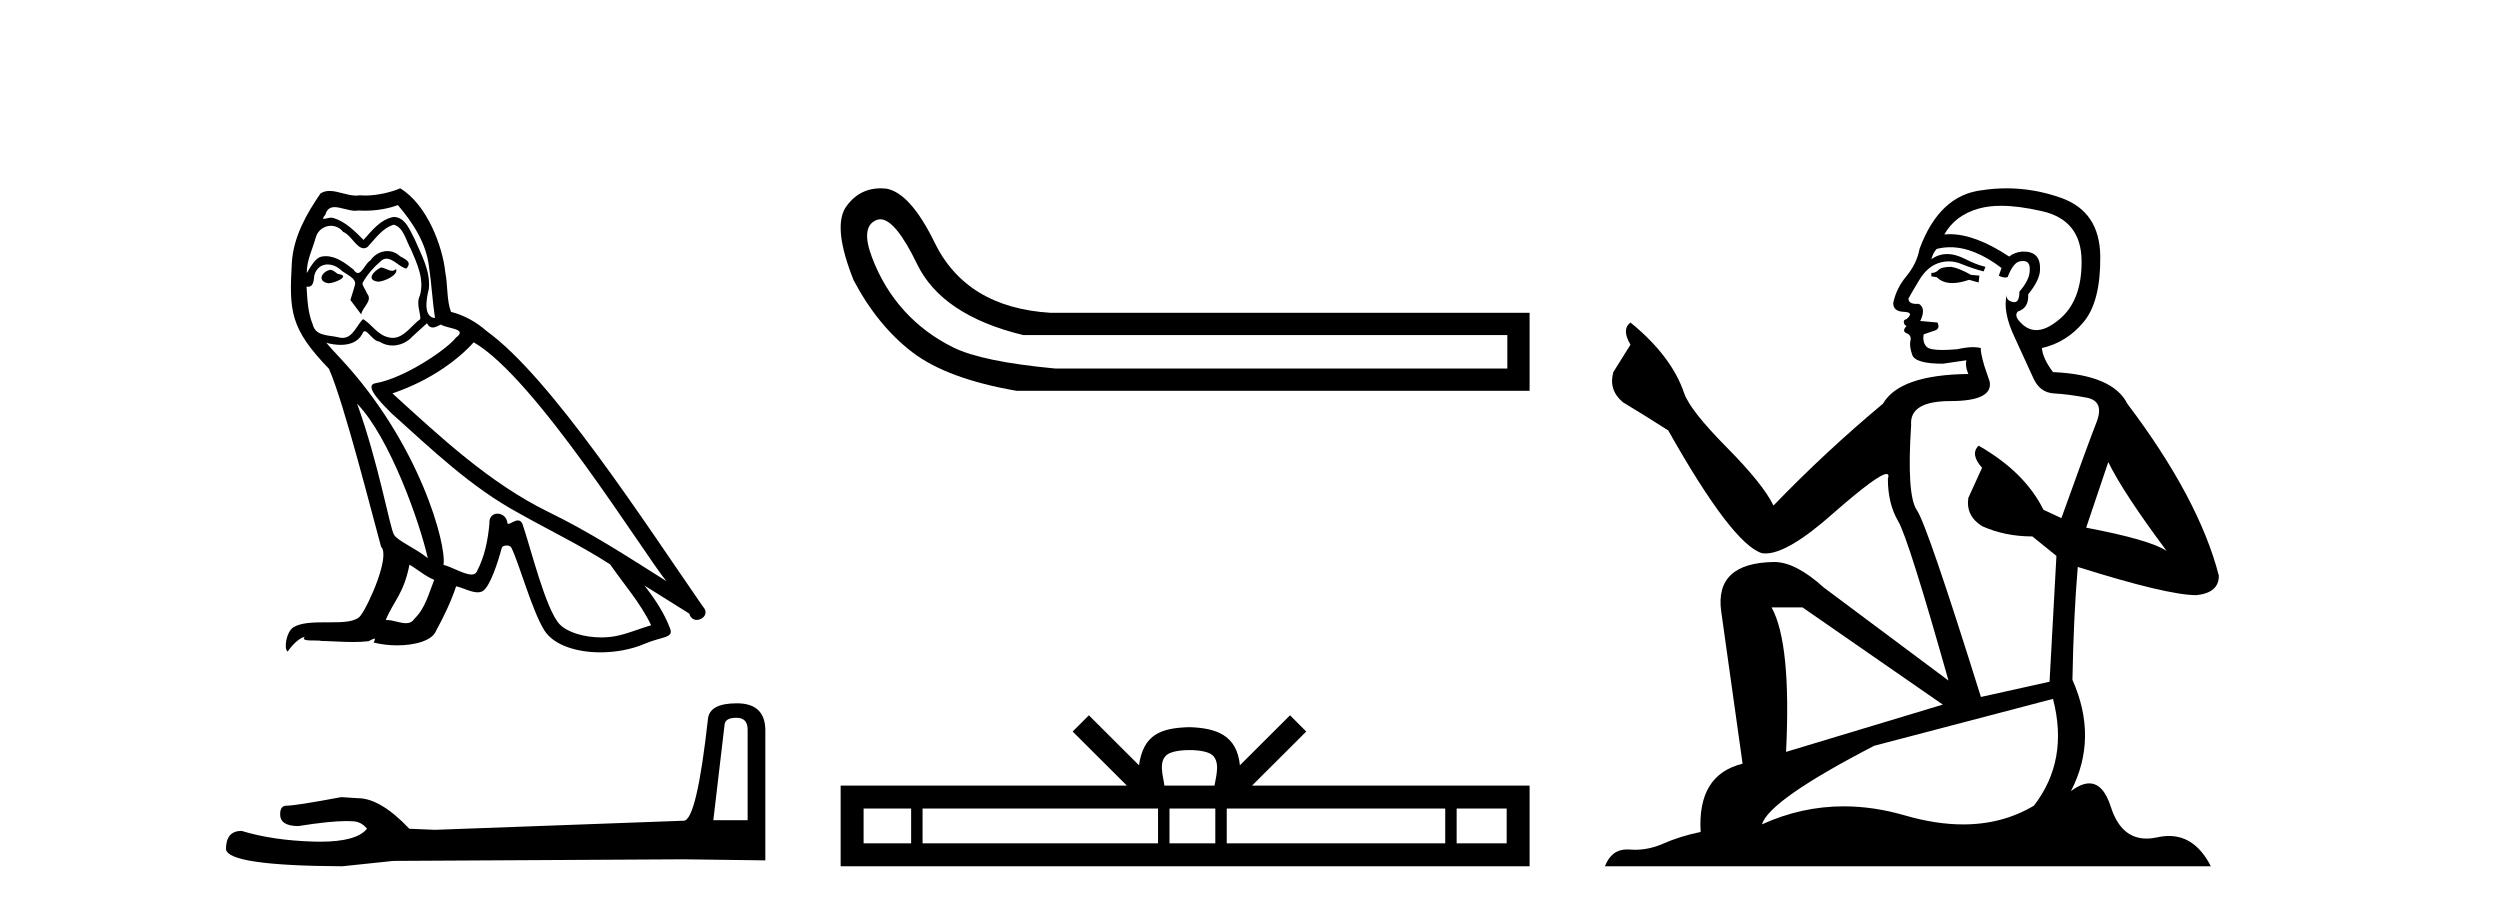
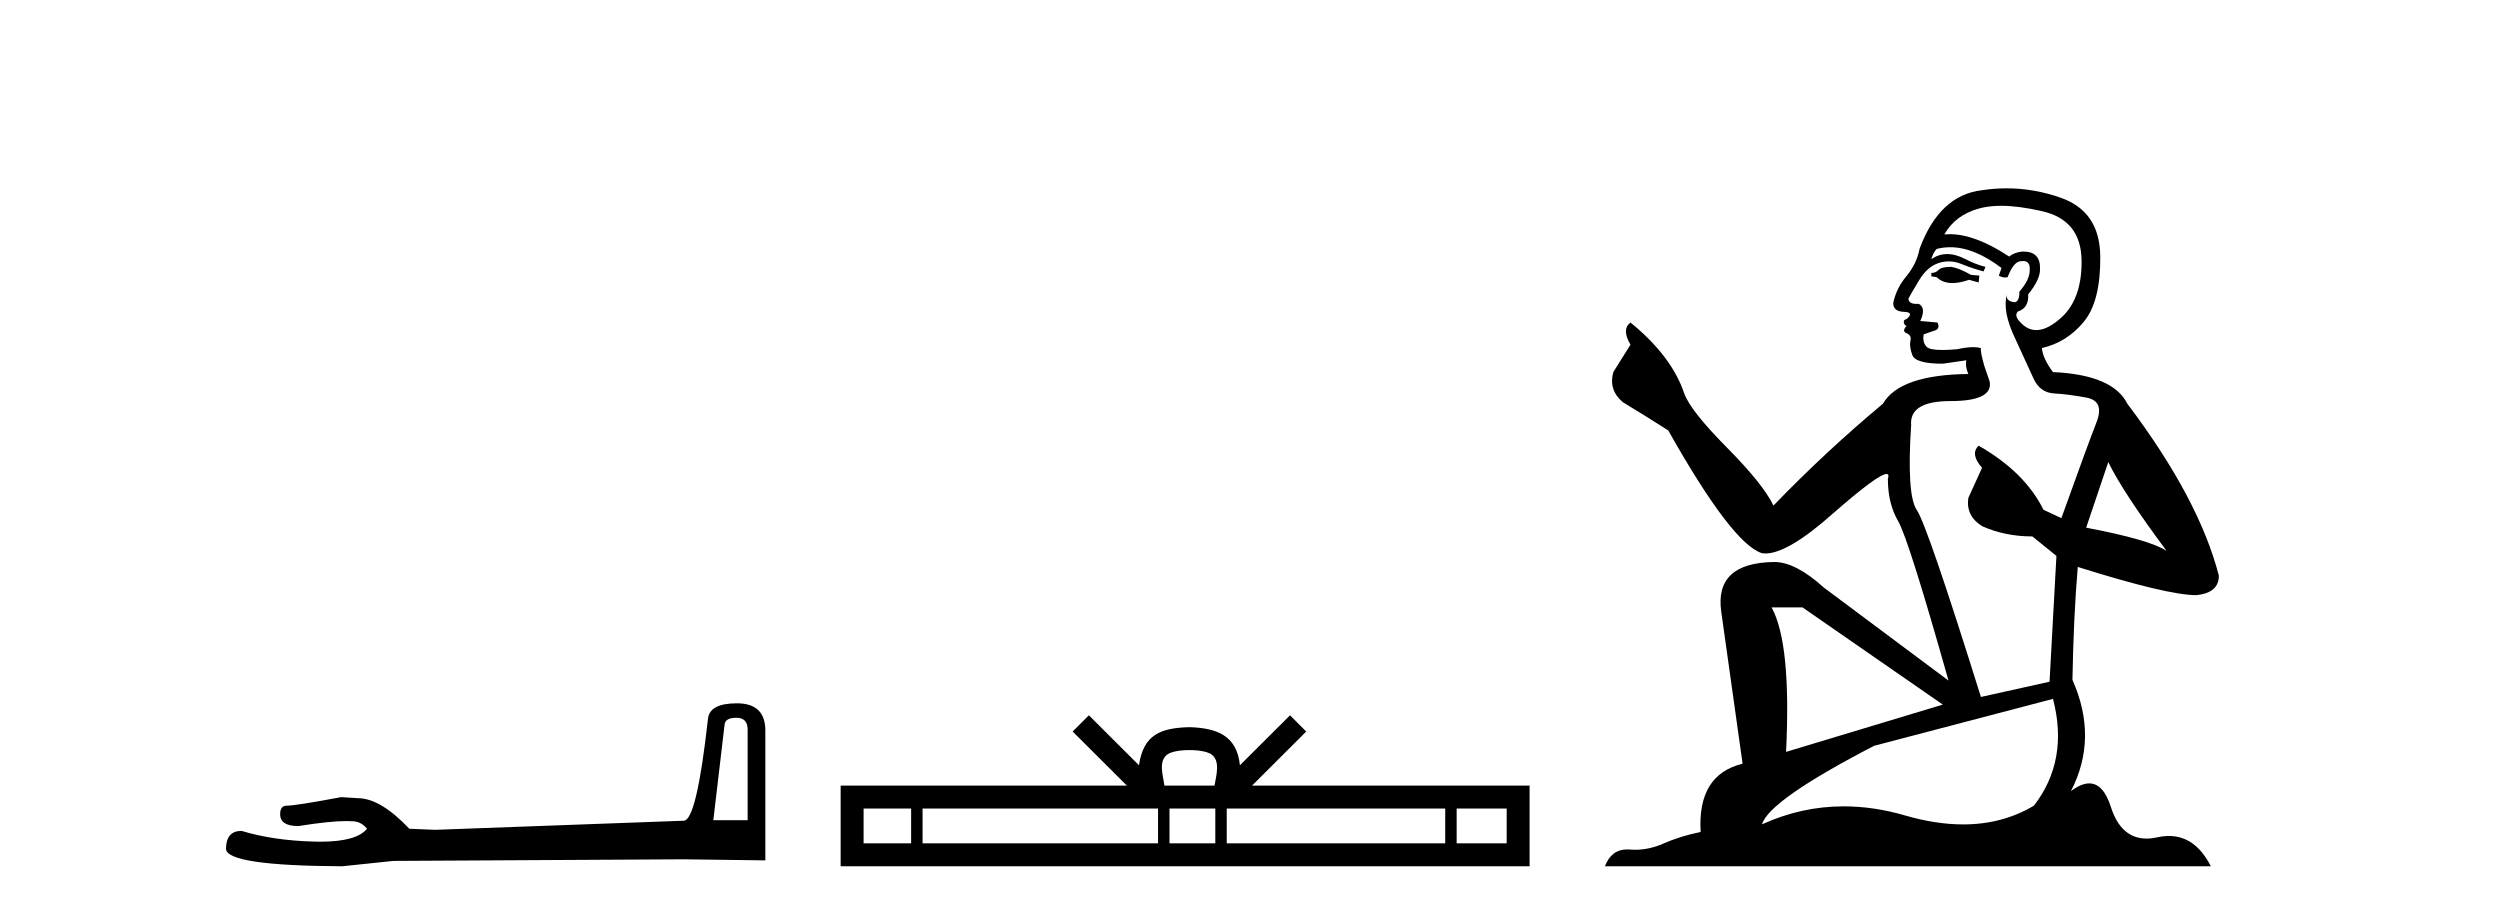
<svg xmlns="http://www.w3.org/2000/svg" width="112.0" height="41.0">
-   <path d="M 17.061 11.984 C 16.749 12.134 16.368 12.55 16.946 12.62 C 17.223 12.608 17.859 12.319 17.743 12.053 L 17.743 12.053 C 17.683 12.11 17.622 12.131 17.561 12.131 C 17.397 12.131 17.229 11.984 17.061 11.984 ZM 14.785 12.088 C 14.404 12.18 14.207 12.596 14.693 12.689 C 14.7 12.69 14.709 12.69 14.718 12.69 C 14.997 12.69 15.759 12.351 15.132 12.273 C 15.028 12.204 14.924 12.088 14.785 12.088 ZM 17.824 9.188 C 18.506 9.985 19.106 10.909 19.222 11.973 C 19.338 12.735 19.372 13.498 19.488 14.249 C 18.945 14.203 19.106 13.359 19.21 12.955 C 19.303 12.157 18.875 11.418 18.575 10.713 C 18.367 10.332 18.171 9.731 17.639 9.719 C 17.05 9.823 16.668 10.32 16.287 10.748 C 15.894 10.355 15.478 9.927 14.935 9.766 C 14.907 9.755 14.875 9.751 14.841 9.751 C 14.72 9.751 14.577 9.805 14.512 9.805 C 14.455 9.805 14.456 9.765 14.577 9.615 C 14.65 9.356 14.803 9.28 14.991 9.28 C 15.266 9.28 15.618 9.443 15.915 9.443 C 15.959 9.443 16.003 9.439 16.044 9.431 C 16.142 9.436 16.24 9.439 16.338 9.439 C 16.843 9.439 17.35 9.362 17.824 9.188 ZM 17.639 10.066 C 18.09 10.182 18.194 10.805 18.413 11.175 C 18.69 11.822 19.026 12.527 18.806 13.255 C 18.633 13.602 18.852 14.041 18.829 14.295 C 18.444 14.566 18.105 15.137 17.594 15.137 C 17.538 15.137 17.48 15.13 17.419 15.115 C 16.911 15.011 16.657 14.526 16.264 14.295 C 15.98 14.569 15.811 15.138 15.343 15.138 C 15.278 15.138 15.208 15.128 15.132 15.104 C 14.704 15.011 14.138 15.058 14.011 14.538 C 13.791 14.006 13.768 13.417 13.734 12.839 L 13.734 12.839 C 13.759 12.844 13.782 12.846 13.804 12.846 C 14.038 12.846 14.059 12.575 14.08 12.342 C 14.17 12.004 14.412 11.847 14.681 11.847 C 14.863 11.847 15.057 11.918 15.224 12.053 C 15.421 12.273 16.021 12.446 15.894 12.793 C 15.836 13.001 15.767 13.22 15.698 13.44 L 16.183 14.087 C 16.229 13.752 16.726 13.475 16.437 13.14 C 16.391 12.989 16.218 12.793 16.241 12.677 C 16.449 12.308 16.726 11.984 17.05 11.707 C 17.137 11.622 17.226 11.588 17.315 11.588 C 17.624 11.588 17.936 11.994 18.205 12.03 C 18.471 11.741 18.182 11.626 17.916 11.476 C 17.752 11.32 17.553 11.249 17.354 11.249 C 17.065 11.249 16.777 11.4 16.599 11.661 C 16.38 11.792 16.227 12.231 16.034 12.231 C 15.973 12.231 15.909 12.187 15.836 12.076 C 15.484 11.794 15.061 11.477 14.598 11.477 C 14.53 11.477 14.462 11.484 14.392 11.499 C 14.065 11.566 13.771 12.228 13.746 12.228 C 13.746 12.228 13.745 12.228 13.745 12.227 C 13.734 11.684 13.988 11.198 14.138 10.667 C 14.222 10.318 14.521 10.116 14.826 10.116 C 15.026 10.116 15.228 10.202 15.374 10.39 C 15.718 10.517 15.97 11.122 16.294 11.122 C 16.351 11.122 16.41 11.103 16.472 11.06 C 16.83 10.678 17.119 10.228 17.639 10.066 ZM 15.998 18.085 C 17.466 19.599 18.818 23.435 19.164 25.006 C 18.598 24.544 17.824 24.243 17.651 23.955 C 17.466 23.654 16.957 20.731 15.998 18.085 ZM 21.221 15.335 C 23.994 16.929 28.824 24.775 29.852 26.034 C 28.119 24.937 26.409 23.827 24.549 22.926 C 21.937 21.644 19.707 19.564 17.581 17.623 C 19.338 17.033 20.597 16.04 21.221 15.335 ZM 18.344 25.295 C 18.714 25.514 19.049 25.815 19.453 25.977 C 19.21 26.577 19.06 27.248 18.563 27.721 C 18.47 27.871 18.337 27.919 18.185 27.919 C 17.922 27.919 17.603 27.777 17.336 27.777 C 17.317 27.777 17.299 27.778 17.281 27.779 C 17.604 26.97 18.09 26.612 18.344 25.295 ZM 19.13 14.48 C 19.199 14.625 19.289 14.672 19.384 14.672 C 19.508 14.672 19.642 14.59 19.753 14.538 C 20.031 14.734 20.99 14.711 20.424 15.127 C 20.065 15.612 18.151 16.936 16.821 17.169 C 16.247 17.27 17.211 18.177 17.523 18.501 C 19.326 20.118 21.094 21.829 23.255 22.996 C 24.606 23.758 26.028 24.44 27.333 25.283 C 27.957 26.185 28.697 27.017 29.17 28.01 C 28.697 28.149 28.235 28.345 27.749 28.461 C 27.493 28.526 27.216 28.556 26.938 28.556 C 26.175 28.556 25.407 28.328 25.069 27.964 C 24.445 27.305 23.763 24.498 23.405 23.469 C 23.354 23.354 23.282 23.315 23.203 23.315 C 23.047 23.315 22.866 23.468 22.777 23.468 C 22.759 23.468 22.744 23.461 22.735 23.446 C 22.711 23.162 22.493 23.011 22.288 23.011 C 22.086 23.011 21.897 23.159 21.926 23.469 C 21.856 24.197 21.718 24.925 21.371 25.584 C 21.329 25.696 21.24 25.739 21.123 25.739 C 20.795 25.739 20.244 25.4 19.869 25.306 C 20.019 24.417 18.806 19.864 15.247 16.051 C 15.123 15.917 14.58 15.345 14.628 15.345 C 14.633 15.345 14.647 15.353 14.669 15.37 C 14.852 15.417 15.057 15.45 15.26 15.45 C 15.65 15.45 16.032 15.33 16.229 14.965 C 16.259 14.875 16.297 14.84 16.341 14.84 C 16.499 14.84 16.739 15.3 16.992 15.3 C 17.176 15.423 17.381 15.479 17.585 15.479 C 17.92 15.479 18.253 15.328 18.482 15.069 C 18.702 14.873 18.91 14.676 19.13 14.48 ZM 17.928 8.437 C 17.565 8.598 16.929 8.76 16.358 8.76 C 16.275 8.76 16.193 8.756 16.114 8.749 C 16.06 8.759 16.005 8.763 15.949 8.763 C 15.56 8.763 15.141 8.554 14.765 8.554 C 14.622 8.554 14.485 8.584 14.357 8.668 C 13.722 9.592 13.144 10.621 13.075 11.765 C 12.948 13.96 13.006 14.722 14.739 16.525 C 15.421 18.073 16.692 23.123 17.073 24.498 C 17.489 24.891 16.553 27.04 16.16 27.571 C 15.946 27.866 15.383 27.88 14.778 27.88 C 14.712 27.88 14.646 27.88 14.579 27.88 C 14.035 27.88 13.484 27.892 13.144 28.103 C 12.821 28.311 12.705 29.085 12.89 29.189 C 13.063 28.923 13.41 28.565 13.653 28.53 L 13.653 28.53 C 13.422 28.773 14.23 28.657 14.404 28.715 C 14.871 28.723 15.344 28.762 15.818 28.762 C 16.047 28.762 16.277 28.753 16.507 28.727 C 16.611 28.681 16.722 28.61 16.771 28.61 C 16.809 28.61 16.808 28.653 16.738 28.784 C 17.065 28.87 17.432 28.912 17.792 28.912 C 18.6 28.912 19.366 28.696 19.534 28.264 C 19.881 27.629 20.204 26.959 20.435 26.266 C 20.73 26.328 21.101 26.536 21.398 26.536 C 21.485 26.536 21.566 26.518 21.637 26.473 C 21.96 26.254 22.295 25.226 22.48 24.544 C 22.498 24.473 22.594 24.438 22.692 24.438 C 22.785 24.438 22.88 24.47 22.908 24.532 C 23.255 25.226 23.832 27.352 24.387 28.241 C 24.805 28.901 25.82 29.225 26.899 29.225 C 27.578 29.225 28.283 29.097 28.882 28.842 C 29.633 28.519 30.187 28.588 30.025 28.172 C 29.771 27.479 29.332 26.82 28.87 26.231 L 28.87 26.231 C 29.54 26.647 30.21 27.074 30.881 27.49 C 30.936 27.692 31.075 27.772 31.217 27.772 C 31.49 27.772 31.774 27.475 31.493 27.178 C 28.87 23.388 24.699 16.929 21.81 14.838 C 21.348 14.434 20.805 14.122 20.204 13.971 C 20.008 13.463 20.065 12.781 19.95 12.204 C 19.834 11.06 19.141 9.165 17.928 8.437 Z" style="fill:#000000;stroke:none" />
  <path d="M 32.99 32.156 Q 33.494 32.156 33.494 32.685 L 33.494 36.744 L 31.957 36.744 L 32.461 32.468 Q 32.485 32.156 32.99 32.156 ZM 33.014 31.508 Q 31.789 31.508 31.717 32.204 Q 31.212 36.744 30.636 36.768 L 19.491 37.176 L 18.338 37.128 Q 17.041 35.759 16.033 35.759 Q 15.672 35.735 15.288 35.711 Q 13.247 36.095 12.838 36.095 Q 12.55 36.095 12.55 36.48 Q 12.55 37.008 13.367 37.008 Q 14.769 36.784 15.518 36.784 Q 15.654 36.784 15.768 36.792 Q 16.177 36.792 16.441 37.128 Q 15.973 37.708 14.345 37.708 Q 14.219 37.708 14.087 37.704 Q 12.238 37.656 10.821 37.224 Q 10.124 37.224 10.124 38.041 Q 10.196 38.785 15.336 38.809 L 17.618 38.569 L 30.636 38.497 L 34.287 38.545 L 34.287 32.685 Q 34.263 31.508 33.014 31.508 Z" style="fill:#000000;stroke:none" />
-   <path d="M 39.438 9.824 Q 40.115 9.824 41.083 11.826 Q 42.196 14.129 45.843 15.012 L 67.528 15.012 L 67.528 16.509 L 47.263 16.509 Q 44 16.202 42.715 15.569 Q 41.429 14.935 40.508 13.918 Q 39.586 12.901 39.068 11.538 Q 38.55 10.176 39.241 9.869 Q 39.336 9.824 39.438 9.824 ZM 39.461 8.437 Q 38.444 8.437 37.859 9.332 Q 37.322 10.253 38.243 12.556 Q 39.318 14.59 40.872 15.78 Q 42.427 16.969 45.536 17.507 L 68.526 17.507 L 68.526 14.014 L 47.071 14.014 Q 43.271 13.784 41.851 10.828 Q 40.776 8.641 39.702 8.449 Q 39.579 8.437 39.461 8.437 Z" style="fill:#000000;stroke:none" />
  <path d="M 53.287 33.604 C 53.787 33.604 54.089 33.689 54.245 33.778 C 54.699 34.068 54.482 34.761 54.409 35.195 L 52.165 35.195 C 52.111 34.752 51.866 34.076 52.33 33.778 C 52.486 33.689 52.787 33.604 53.287 33.604 ZM 40.819 36.222 L 40.819 37.782 L 38.689 37.782 L 38.689 36.222 ZM 51.88 36.222 L 51.88 37.782 L 41.331 37.782 L 41.331 36.222 ZM 54.446 36.222 L 54.446 37.782 L 52.393 37.782 L 52.393 36.222 ZM 64.746 36.222 L 64.746 37.782 L 54.958 37.782 L 54.958 36.222 ZM 67.499 36.222 L 67.499 37.782 L 65.258 37.782 L 65.258 36.222 ZM 48.781 32.045 L 48.055 32.773 L 50.484 35.195 L 37.661 35.195 L 37.661 38.809 L 68.526 38.809 L 68.526 35.195 L 56.091 35.195 L 58.519 32.773 L 57.793 32.045 L 55.548 34.284 C 55.413 32.927 54.483 32.615 53.287 32.577 C 52.009 32.611 51.225 32.9 51.026 34.284 L 48.781 32.045 Z" style="fill:#000000;stroke:none" />
  <path d="M 87.413 11.955 Q 86.986 11.955 86.849 12.091 Q 86.729 12.228 86.524 12.228 L 86.524 12.382 L 86.763 12.416 Q 87.028 12.681 87.468 12.681 Q 87.794 12.681 88.216 12.535 L 88.643 12.655 L 88.677 12.348 L 88.301 12.313 Q 87.754 12.006 87.413 11.955 ZM 89.65 9.22 Q 90.438 9.22 91.478 9.46 Q 93.238 9.853 93.255 11.681 Q 93.272 13.492 92.23 14.329 Q 91.679 14.788 91.227 14.788 Q 90.838 14.788 90.522 14.449 Q 90.214 14.141 90.402 13.953 Q 90.898 13.8 90.863 13.185 Q 91.393 12.535 91.393 12.074 Q 91.426 11.27 90.654 11.27 Q 90.623 11.27 90.59 11.271 Q 90.248 11.305 90.009 11.493 Q 88.498 10.491 87.348 10.491 Q 87.225 10.491 87.105 10.503 L 87.105 10.503 Q 87.601 9.631 88.66 9.341 Q 89.092 9.22 89.65 9.22 ZM 94.451 20.701 Q 95.117 22.068 97.065 24.682 Q 96.33 24.186 93.46 23.639 L 94.451 20.701 ZM 87.367 11.076 Q 88.445 11.076 89.668 12.006 L 89.548 12.348 Q 89.691 12.431 89.827 12.431 Q 89.885 12.431 89.941 12.416 Q 90.214 11.698 90.556 11.698 Q 90.597 11.693 90.633 11.693 Q 90.962 11.693 90.932 12.108 Q 90.932 12.535 90.47 13.065 Q 90.47 13.538 90.24 13.538 Q 90.205 13.538 90.163 13.526 Q 89.855 13.458 89.907 13.185 L 89.907 13.185 Q 89.702 13.953 90.265 15.132 Q 90.812 16.328 91.103 16.96 Q 91.393 17.592 92.025 17.626 Q 92.657 17.66 93.477 17.814 Q 94.297 17.968 93.921 18.925 Q 93.545 19.881 92.35 23.212 L 91.547 22.837 Q 90.71 21.145 88.643 19.967 L 88.643 19.967 Q 88.25 20.342 88.796 20.957 L 88.181 22.307 Q 88.062 23.11 88.796 23.571 Q 89.821 24.032 91.051 24.032 L 92.128 24.904 L 91.82 30.541 L 88.745 31.224 Q 86.336 23.52 85.875 22.854 Q 85.414 22.187 85.619 19.044 Q 85.533 17.968 87.378 17.968 Q 89.292 17.968 89.138 17.097 L 88.899 16.396 Q 88.711 15.747 88.745 15.593 Q 88.595 15.552 88.395 15.552 Q 88.096 15.552 87.686 15.645 Q 87.299 15.679 87.018 15.679 Q 86.456 15.679 86.319 15.542 Q 86.114 15.337 86.183 14.978 L 86.729 14.79 Q 86.917 14.688 86.798 14.449 L 86.029 14.38 Q 86.302 13.8 85.961 13.612 Q 85.909 13.615 85.864 13.615 Q 85.499 13.615 85.499 13.373 Q 85.619 13.15 85.978 12.553 Q 86.336 11.955 86.849 11.784 Q 87.079 11.71 87.306 11.71 Q 87.601 11.71 87.891 11.835 Q 88.403 12.04 88.865 12.16 L 88.95 11.955 Q 88.523 11.852 88.062 11.613 Q 87.618 11.382 87.233 11.382 Q 86.849 11.382 86.524 11.613 Q 86.61 11.305 86.763 11.152 Q 87.06 11.076 87.367 11.076 ZM 80.75 27.21 L 87.037 31.566 L 80.016 33.684 Q 80.255 28.816 79.366 27.21 ZM 91.974 31.31 Q 92.691 34.06 91.12 36.093 Q 89.712 36.934 87.95 36.934 Q 86.74 36.934 85.363 36.537 Q 83.951 36.124 82.599 36.124 Q 80.711 36.124 78.939 36.93 Q 79.247 35.854 83.962 33.411 L 91.974 31.31 ZM 89.895 8.437 Q 89.348 8.437 88.796 8.521 Q 86.883 8.743 85.995 11.152 Q 85.875 11.801 85.414 12.365 Q 84.953 12.911 84.816 13.578 Q 84.816 13.953 85.294 13.97 Q 85.773 13.988 85.414 14.295 Q 85.26 14.329 85.294 14.449 Q 85.311 14.568 85.414 14.603 Q 85.192 14.842 85.414 14.927 Q 85.653 15.03 85.585 15.269 Q 85.533 15.525 85.67 15.901 Q 85.807 16.294 87.037 16.294 L 88.096 16.14 L 88.096 16.14 Q 88.028 16.396 88.181 16.755 Q 85.106 16.789 84.355 18.087 Q 81.775 20.24 79.452 22.649 Q 78.991 21.692 77.351 20.035 Q 75.728 18.395 75.454 17.626 Q 74.891 15.952 73.046 14.449 Q 72.636 14.756 73.046 15.44 L 72.277 16.67 Q 72.055 17.472 72.704 18.019 Q 73.695 18.617 74.737 19.283 Q 77.607 24.374 78.939 24.784 Q 79.013 24.795 79.093 24.795 Q 80.107 24.795 82.134 22.99 Q 84.142 21.235 84.516 21.235 Q 84.648 21.235 84.577 21.453 Q 84.577 22.563 85.038 23.349 Q 85.499 24.135 87.293 30.49 L 81.707 26.322 Q 80.443 25.177 79.486 25.177 Q 76.804 25.211 77.111 27.398 L 78.068 34.214 Q 76.035 34.709 76.189 37.272 Q 75.266 37.46 74.498 37.801 Q 73.877 38.07 73.244 38.07 Q 73.111 38.07 72.977 38.058 Q 72.931 38.055 72.887 38.055 Q 72.19 38.055 71.901 38.809 L 99.046 38.809 Q 98.353 37.452 97.169 37.452 Q 96.923 37.452 96.655 37.511 Q 96.396 37.568 96.166 37.568 Q 95.025 37.568 94.57 36.161 Q 94.233 35.096 93.599 35.096 Q 93.236 35.096 92.777 35.444 Q 94.007 33.069 92.845 30.456 Q 92.896 27.62 93.084 25.399 Q 97.099 26.663 98.397 26.663 Q 99.405 26.561 99.405 25.792 Q 98.517 22.341 95.305 18.087 Q 94.656 16.789 91.974 16.67 Q 91.513 16.055 91.478 15.593 Q 92.589 15.337 93.34 14.432 Q 94.109 13.526 94.092 11.493 Q 94.075 9.478 92.333 8.863 Q 91.126 8.437 89.895 8.437 Z" style="fill:#000000;stroke:none" />
</svg>